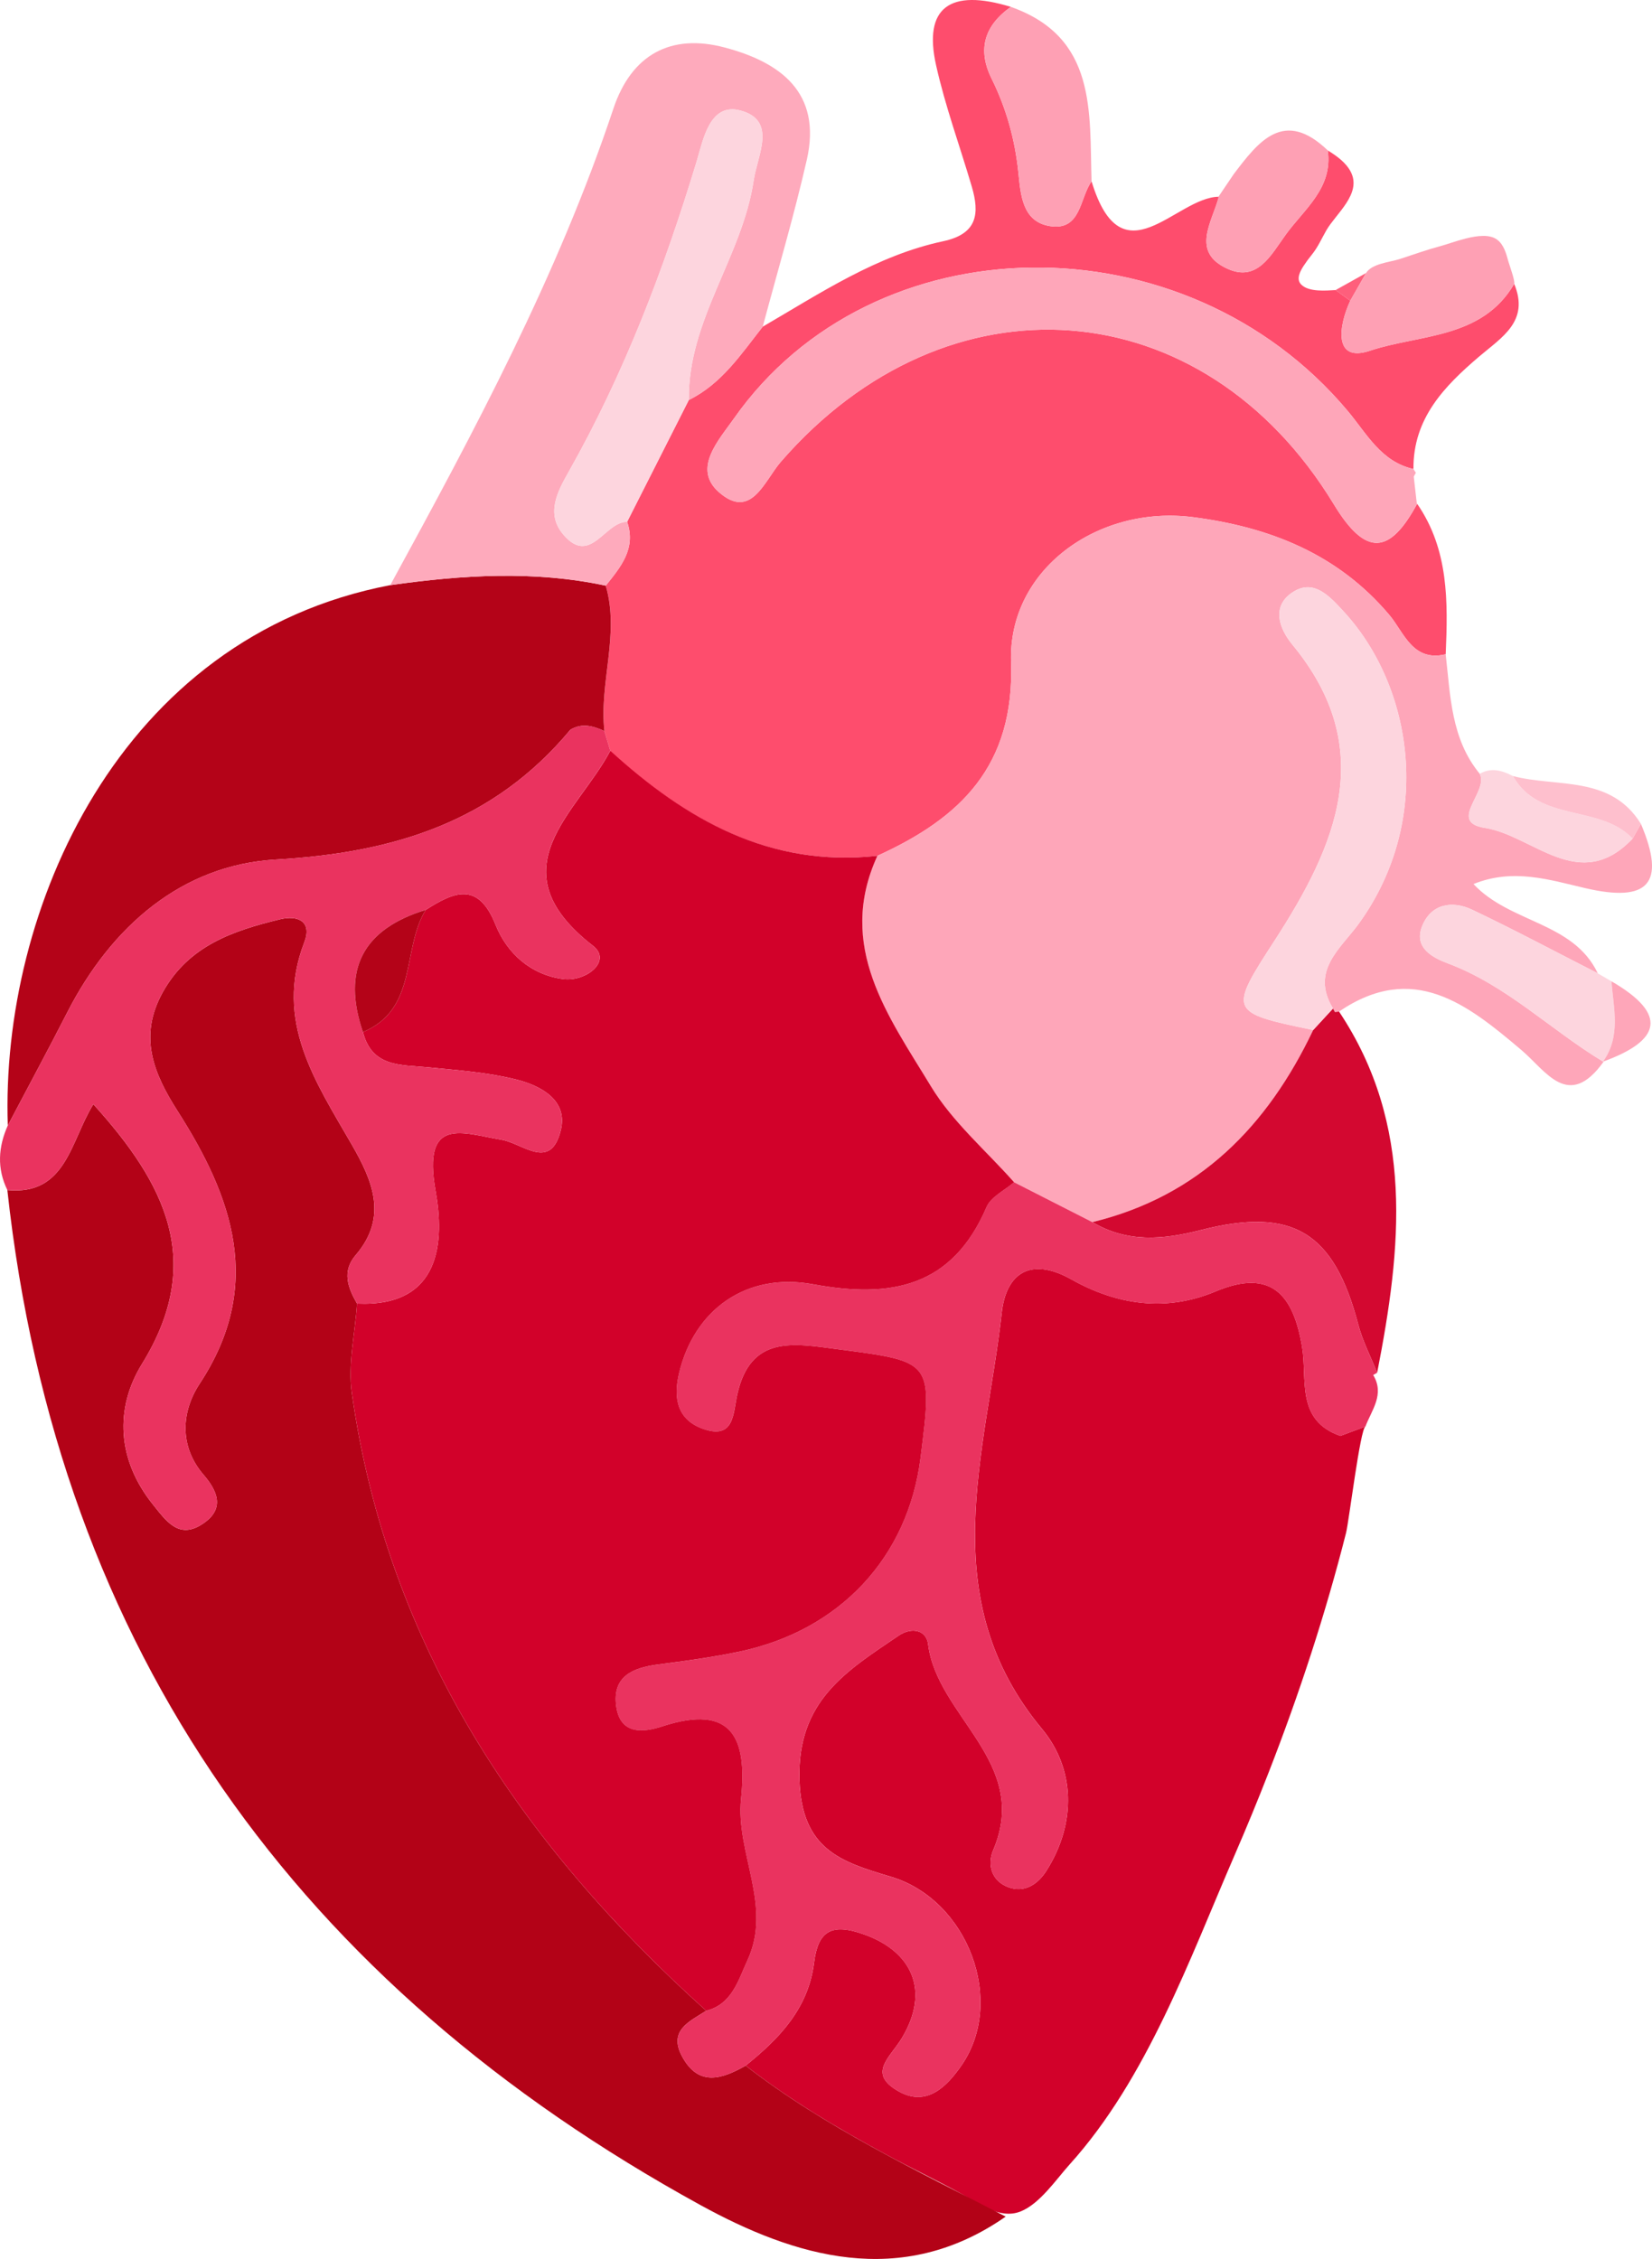
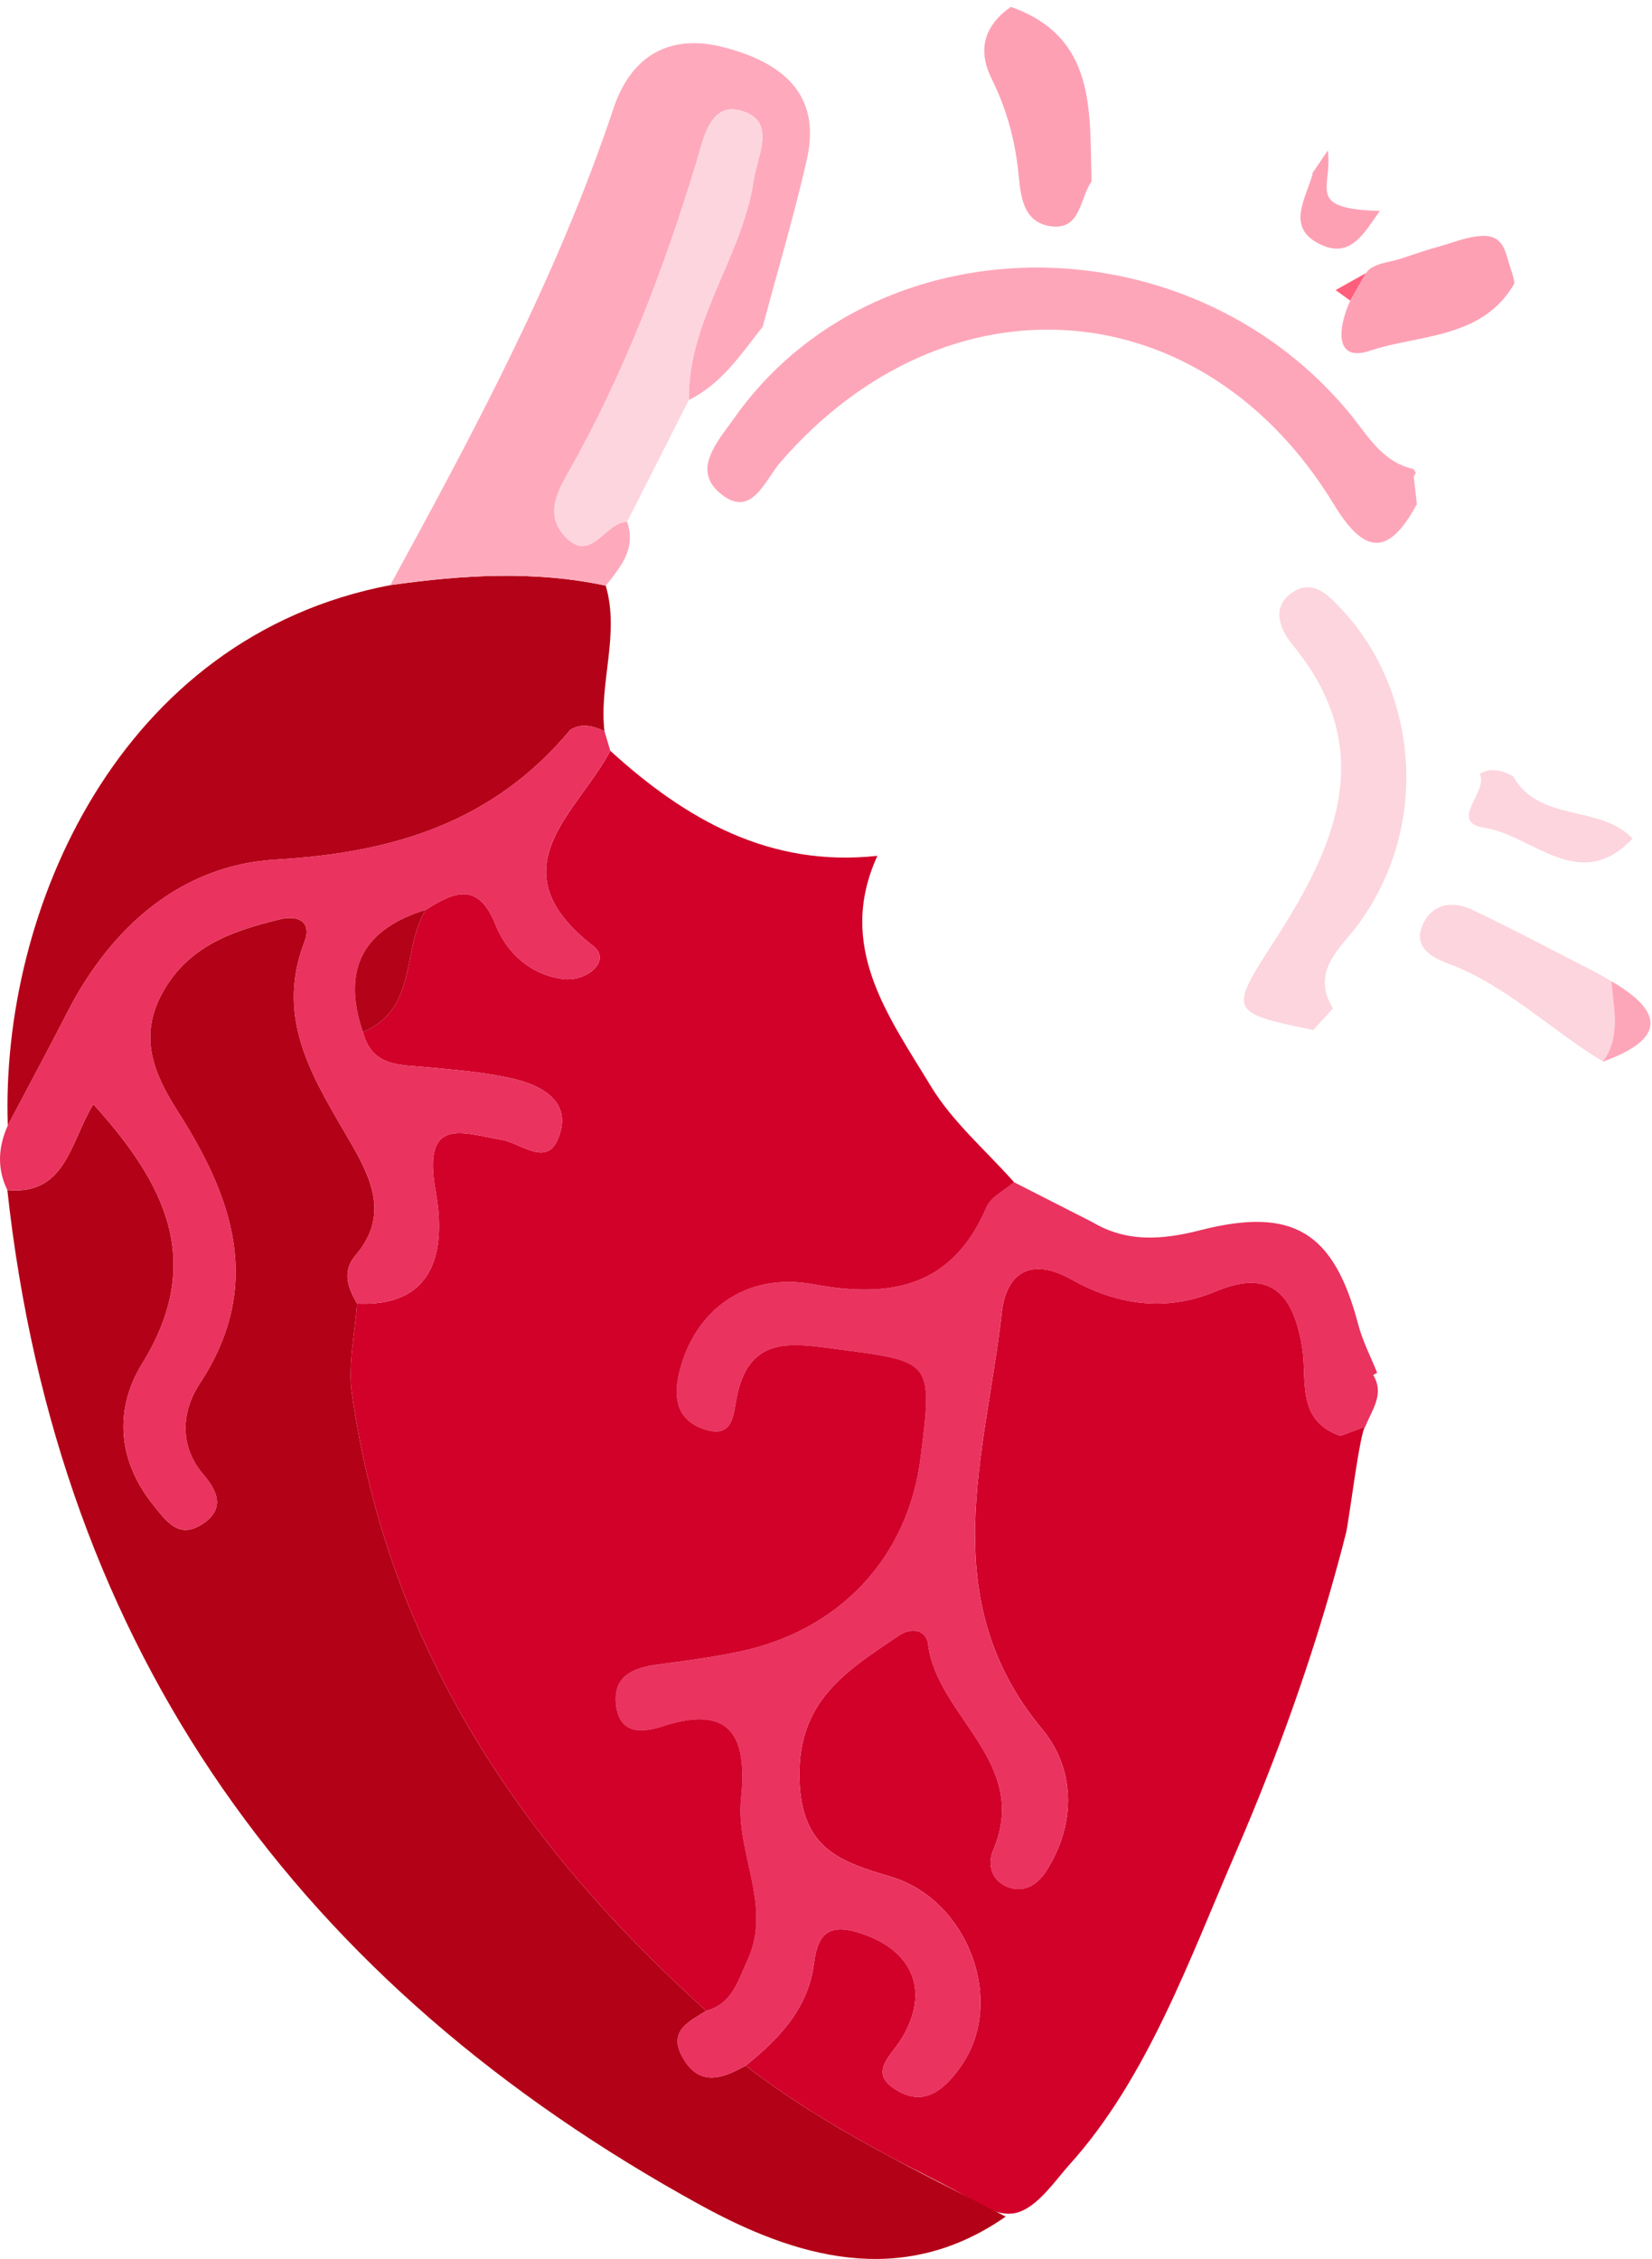
<svg xmlns="http://www.w3.org/2000/svg" version="1.1" id="レイヤー_1" x="0px" y="0px" viewBox="0 0 103.971 142.189" style="enable-background:new 0 0 103.971 142.189;" xml:space="preserve">
  <style type="text/css">
	.st0{fill:#D2012A;}
	.st1{fill:#B30217;}
	.st2{fill:#FE4D6D;}
	.st3{fill:#FEA6B9;}
	.st4{fill:#B40318;}
	.st5{fill:#FEAABC;}
	.st6{fill:#D30830;}
	.st7{fill:#FEA0B4;}
	.st8{fill:#FDD5DE;}
	.st9{fill:#FEBFCD;}
	.st10{fill:#EA335F;}
	.st11{fill:#FE5F7C;}
</style>
  <g>
    <path class="st0" d="M79.831,111.6c1.927-4.938,3.596-10.022,4.885-15.116   c0.18-0.711,0.896-6.57,1.218-6.69c-0.526,0.195-1.051,0.391-1.578,0.586   c-2.823-0.987-2.067-3.556-2.408-5.607c-0.537-3.22-1.903-4.976-5.441-3.488   c-3.146,1.323-6.23,0.845-9.075-0.754c-2.626-1.476-4.117-0.325-4.384,2.078   c-0.987,8.882-4.327,17.966,2.534,26.221c2.053,2.47,2.202,5.883,0.278,8.919   c-0.541,0.854-1.37,1.41-2.388,1.042c-1.063-0.384-1.358-1.412-0.961-2.341   c2.359-5.528-3.536-8.383-4.101-12.968c-0.106-0.864-1.014-1.1-1.858-0.526   c-3.251,2.211-6.405,4.082-6.238,9.102c0.145,4.348,2.602,5.135,5.74,6.067   c4.88,1.449,7.264,7.856,4.447,11.895c-0.898,1.288-2.159,2.623-3.947,1.616   c-1.999-1.127-0.537-2.111,0.213-3.361c1.793-2.994,0.613-5.452-2.395-6.519   c-2.071-0.735-2.891-0.191-3.139,1.785c-0.362,2.883-2.185,4.774-4.305,6.477   c2.777,2.158,5.806,3.961,8.897,5.629c1.536,0.83,3.118,1.581,4.647,2.422   c1.095,0.602,2.427,1.648,3.748,1.134c1.216-0.473,2.254-2.028,3.103-2.969   c4.868-5.398,7.544-12.925,10.403-19.52   C78.455,115.032,79.159,113.325,79.831,111.6z" />
    <path class="st1" d="M46.928,130.02c5.027,3.905,10.764,6.588,16.366,9.502   c-6.589,4.6-13.32,2.508-19.206-0.723   C18.891,124.964,3.639,104.023,0.462,74.908c3.709,0.353,3.971-3.082,5.413-5.404   c4.544,5.019,7.029,9.919,3.064,16.342c-1.731,2.804-1.572,6.044,0.686,8.853   c0.823,1.023,1.6,2.182,3.056,1.267c1.396-0.877,1.157-1.948,0.131-3.136   c-1.539-1.782-1.407-3.971-0.244-5.738c4.06-6.172,2.084-11.715-1.393-17.16   c-1.513-2.369-2.48-4.702-0.927-7.486c1.637-2.936,4.438-3.867,7.38-4.583   c1.106-0.269,2.034,0.127,1.525,1.446c-1.915,4.977,0.715,8.787,2.989,12.741   c1.283,2.23,2.309,4.545,0.243,6.952c-0.881,1.027-0.488,2.052,0.086,3.053   c-0.125,1.884-0.584,3.817-0.326,5.645c2.25,15.933,10.634,28.362,22.301,38.868   c-1.052,0.671-2.395,1.238-1.519,2.87   C43.962,131.365,45.439,130.864,46.928,130.02z" />
-     <path class="st2" d="M83.567,9.47c0.553,0.339,1.145,0.76,1.449,1.353   c0.703,1.373-0.938,2.624-1.54,3.674c-0.308,0.537-0.533,1.068-0.927,1.55   c-0.178,0.218-0.348,0.448-0.501,0.684c-0.21,0.325-0.493,0.827-0.163,1.17   c0.48,0.499,1.566,0.386,2.172,0.358c0.309,0.222,0.616,0.445,0.925,0.667   c-0.737,1.579-1.081,3.927,1.241,3.148c3.088-1.034,7.048-0.723,9.075-4.206   c0.979,2.349-0.776,3.356-2.199,4.569c-2.197,1.872-4.17,3.9-4.141,7.085   c-2.05-0.464-2.935-2.222-4.143-3.661c-10.264-12.226-29.875-11.989-38.632,0.494   c-0.939,1.339-2.623,3.14-0.94,4.621c2.037,1.793,2.859-0.711,3.904-1.914   c10.469-12.057,26.576-10.864,34.806,2.692c1.999,3.292,3.505,3.169,5.237-0.045   c1.995,2.887,1.94,6.172,1.797,9.473c-2.08,0.504-2.635-1.389-3.535-2.459   c-3.255-3.869-7.572-5.55-12.353-6.169c-6.033-0.781-11.664,3.33-11.465,9.112   c0.225,6.548-3.179,9.821-8.415,12.203c-6.764,0.739-12.051-2.27-16.792-6.551   c-0.129-0.433-0.257-0.867-0.386-1.3c-0.342-3.053,0.979-6.097,0.083-9.154   c0.94-1.175,1.926-2.334,1.345-4.018c1.294-2.556,2.588-5.112,3.882-7.669   c2.067-1.016,3.29-2.886,4.652-4.614c3.634-2.114,7.167-4.483,11.35-5.377   c2.169-0.463,2.31-1.736,1.804-3.452c-0.75-2.548-1.672-5.056-2.247-7.642   c-0.803-3.61,0.861-4.838,4.708-3.659c-1.658,1.17-2.123,2.674-1.212,4.513   c0.922,1.863,1.467,3.81,1.684,5.889c0.145,1.384,0.23,3.112,1.979,3.396   c1.973,0.321,1.872-1.748,2.63-2.817c1.925,6.333,5.297,0.991,8.01,0.97   c-0.42,1.595-1.785,3.466,0.531,4.527c1.891,0.866,2.742-0.847,3.678-2.139   C82.097,13.143,83.893,11.844,83.567,9.47z" />
-     <path class="st3" d="M55.218,53.869c5.235-2.382,8.64-5.655,8.415-12.203   c-0.199-5.782,5.431-9.892,11.465-9.112c4.781,0.619,9.098,2.3,12.353,6.169   c0.9,1.07,1.455,2.963,3.535,2.459c0.3,2.627,0.337,5.332,2.144,7.524   c0.587,1.133-2.052,3.035,0.319,3.404c3.04,0.473,5.962,4.198,9.3,0.675   c0.174-0.31,0.348-0.62,0.523-0.93c1.598,3.767,0.473,4.975-3.517,4.045   c-2.213-0.516-4.531-1.269-7.019-0.254c2.309,2.471,6.281,2.373,7.822,5.619   c-2.629-1.341-5.233-2.733-7.898-4c-1.257-0.598-2.577-0.384-3.149,1.012   c-0.558,1.362,0.628,1.995,1.624,2.367c3.701,1.387,6.477,4.204,9.784,6.192   c-2.211,3.081-3.623,0.565-5.173-0.746c-3.392-2.872-6.798-5.598-11.472-2.418   l-0.256,0.035l-0.123-0.226c-1.453-2.393,0.504-3.789,1.639-5.367   c4.706-6.536,3.401-14.883-0.968-19.622c-0.876-0.95-1.866-2.07-3.183-1.233   c-1.375,0.875-0.901,2.279-0.047,3.315c5.42,6.569,2.767,12.637-1.13,18.649   c-2.888,4.454-2.862,4.514,2.44,5.61c-2.879,6.058-7.186,10.465-13.898,12.092   c-1.643-0.837-3.288-1.674-4.93-2.511c-1.771-2.002-3.878-3.798-5.24-6.05   C55.922,63.971,52.606,59.57,55.218,53.869z" />
    <path class="st4" d="M35.896,45.935c-4.844,5.813-11.117,7.743-18.544,8.169   c-5.9,0.339-10.344,4.198-13.119,9.623c-1.22,2.385-2.493,4.744-3.742,7.114   c-0.464-13.52,6.989-30.745,24.069-34.009c4.525-0.641,9.048-0.933,13.563,0.032   c0.896,3.057-0.425,6.101-0.083,9.154C37.338,45.699,36.631,45.486,35.896,45.935   z" />
    <path class="st5" d="M38.124,36.864c-4.515-0.964-9.038-0.673-13.563-0.032   c5.299-9.708,10.525-19.449,14.043-29.991c1.141-3.418,3.624-4.745,6.999-3.853   c3.489,0.922,6.142,2.826,5.174,7.072c-0.805,3.527-1.839,7.003-2.773,10.503   c-1.364,1.729-2.587,3.598-4.652,4.616c-0.07-5.025,3.365-9.022,4.081-13.822   c0.24-1.614,1.488-3.769-0.825-4.4c-1.952-0.531-2.36,1.875-2.761,3.198   c-2.059,6.79-4.567,13.373-8.067,19.562c-0.706,1.247-1.441,2.63-0.317,3.942   c1.702,1.985,2.604-0.834,4.007-0.812C40.05,34.53,39.063,35.689,38.124,36.864   z" />
-     <path class="st6" d="M86.673,86.408c-0.402-1.009-0.915-1.989-1.189-3.033   c-1.525-5.813-4.09-7.434-9.927-5.945c-2.385,0.609-4.623,0.795-6.807-0.505   c6.711-1.628,11.018-6.035,13.897-12.092c0.416-0.451,0.832-0.902,1.247-1.353   l0.123,0.226l0.256-0.035C89.039,70.817,88.207,78.574,86.673,86.408z" />
    <path class="st7" d="M68.699,11.414c-0.758,1.069-0.657,3.138-2.63,2.817   c-1.75-0.284-1.835-2.012-1.979-3.396c-0.216-2.078-0.762-4.026-1.684-5.889   c-0.911-1.839-0.446-3.343,1.212-4.513C69.042,2.349,68.561,7.026,68.699,11.414z" />
    <path class="st8" d="M100.919,66.837c-3.307-1.989-6.083-4.806-9.784-6.192   c-0.996-0.373-2.183-1.006-1.624-2.367c0.572-1.397,1.892-1.61,3.149-1.012   c2.664,1.267,5.269,2.659,7.898,4c0.288,0.168,0.576,0.336,0.863,0.504   c0.127,1.718,0.607,3.473-0.539,5.059L100.919,66.837z" />
    <path class="st8" d="M102.748,52.785c-3.338,3.523-6.26-0.202-9.3-0.675   c-2.371-0.37,0.268-2.272-0.319-3.404c0.731-0.418,1.416-0.207,2.091,0.143   C96.872,51.801,100.689,50.611,102.748,52.785z" />
-     <path class="st9" d="M102.748,52.785c-2.059-2.174-5.876-0.985-7.528-3.937   c2.787,0.729,6.145-0.071,8.051,3.007   C103.096,52.165,102.922,52.475,102.748,52.785z" />
    <path class="st3" d="M100.882,66.827c1.146-1.586,0.666-3.341,0.539-5.059   C105.001,63.845,104.537,65.501,100.882,66.827z" />
    <path class="st10" d="M86.424,86.549c-0.001-0.001,0.248-0.142,0.248-0.142   c-0.402-1.009-0.915-1.989-1.188-3.031c-1.525-5.813-4.091-7.435-9.927-5.945   c-2.385,0.609-4.623,0.795-6.808-0.505c-1.645-0.838-3.288-1.674-4.932-2.512   c-0.591,0.516-1.453,0.915-1.732,1.565c-2.164,5.053-6.029,5.76-10.902,4.861   c-4.247-0.784-7.514,1.628-8.451,5.615c-0.376,1.6-0.083,2.919,1.513,3.485   c1.964,0.695,1.886-0.958,2.148-2.147c0.831-3.775,3.536-3.23,6.297-2.871   c6.007,0.783,6.013,0.733,5.243,6.844c-0.791,6.259-5.074,10.867-11.414,12.198   c-1.688,0.355-3.405,0.587-5.118,0.809c-1.572,0.204-2.87,0.737-2.624,2.604   c0.237,1.811,1.656,1.696,2.905,1.288c4.414-1.44,5.348,0.762,4.955,4.558   c-0.353,3.413,2.003,6.734,0.397,10.184c-0.581,1.249-0.958,2.744-2.59,3.162   c-1.051,0.671-2.395,1.238-1.519,2.871c1.036,1.927,2.513,1.427,4.001,0.581   c2.119-1.703,3.942-3.594,4.305-6.477c0.248-1.977,1.068-2.521,3.139-1.785   c3.008,1.067,4.188,3.525,2.395,6.519c-0.749,1.25-2.212,2.234-0.213,3.361   c1.788,1.007,3.049-0.328,3.947-1.616c2.818-4.039,0.434-10.445-4.447-11.895   c-3.137-0.932-5.595-1.719-5.74-6.067c-0.167-5.021,2.988-6.891,6.238-9.102   c0.844-0.574,1.752-0.338,1.858,0.526c0.566,4.585,6.46,7.44,4.101,12.968   c-0.397,0.929-0.102,1.957,0.961,2.341c1.018,0.368,1.847-0.188,2.388-1.042   c1.924-3.035,1.775-6.448-0.278-8.919c-6.862-8.256-3.521-17.339-2.534-26.221   c0.267-2.403,1.758-3.554,4.384-2.078c2.845,1.599,5.93,2.078,9.075,0.754   c3.538-1.488,4.903,0.267,5.441,3.488c0.341,2.051-0.415,4.62,2.408,5.607   c0.527-0.195,1.052-0.391,1.578-0.586C86.329,88.747,87.16,87.764,86.424,86.549   z" />
    <path class="st11" d="M85.973,17.188c-0.329,0.58-0.659,1.16-0.991,1.738   c-0.31-0.222-0.617-0.444-0.926-0.667   C84.695,17.902,85.334,17.545,85.973,17.188z" />
-     <path class="st7" d="M83.567,9.47c-2.754-2.643-4.344-0.595-5.923,1.494   c-0.331,0.488-0.66,0.976-0.99,1.465c0.016,0.002,0.024-0.003,0.041-0.001   c-0.433,1.585-1.75,3.431,0.545,4.482c1.891,0.867,2.742-0.847,3.678-2.138   C82.097,13.143,83.893,11.844,83.567,9.47z" />
+     <path class="st7" d="M83.567,9.47c-0.331,0.488-0.66,0.976-0.99,1.465c0.016,0.002,0.024-0.003,0.041-0.001   c-0.433,1.585-1.75,3.431,0.545,4.482c1.891,0.867,2.742-0.847,3.678-2.138   C82.097,13.143,83.893,11.844,83.567,9.47z" />
    <path class="st3" d="M89.179,31.786l0.008-0.077c-0.005,0.009-0.009,0.015-0.014,0.024   c-0.065-0.578-0.131-1.156-0.196-1.733c0.001,0,0.133-0.244,0.133-0.244   s-0.152-0.232-0.154-0.233c-2.05-0.464-2.934-2.222-4.143-3.661   c-10.264-12.226-29.874-11.989-38.632,0.494c-0.939,1.337-2.623,3.14-0.94,4.62   c2.037,1.793,2.859-0.711,3.904-1.914c10.47-12.056,26.576-10.864,34.806,2.692   c1.987,3.272,3.489,3.164,5.207,0.005C89.167,31.767,89.169,31.777,89.179,31.786   z" />
    <path class="st11" d="M87.257,16.796c-0.453,0.143-0.905,0.286-1.358,0.428   C86.352,17.082,86.805,16.939,87.257,16.796z" />
    <g>
      <path class="st7" d="M85.9,17.224c0.022-0.006,0.044-0.013,0.065-0.02    c0.003-0.005,0.006-0.01,0.009-0.016    C85.974,17.188,85.899,17.224,85.9,17.224z" />
      <path class="st7" d="M92.25,15.013c-0.595,0.15-1.177,0.365-1.576,0.473    c-0.867,0.234-1.713,0.533-2.565,0.814c-0.62,0.204-1.793,0.286-2.145,0.904    c-0.327,0.574-0.655,1.149-0.982,1.723c-0.739,1.579-1.082,3.926,1.239,3.149    c3.088-1.036,7.048-0.723,9.076-4.207c0.081-0.141-0.319-1.241-0.374-1.442    c-0.13-0.479-0.278-1.023-0.695-1.339    C93.766,14.738,92.997,14.825,92.25,15.013z" />
    </g>
    <path class="st0" d="M22.471,82.054c5.332,0.238,5.5-3.977,4.942-7.093   c-0.853-4.757,1.715-3.627,4.127-3.226c1.379,0.23,3.106,2.006,3.752-0.589   c0.469-1.888-1.245-2.803-2.78-3.191c-1.801-0.455-3.691-0.587-5.551-0.772   c-1.706-0.168-3.55,0.018-4.119-2.222c3.481-1.452,2.43-5.231,3.95-7.689   c1.769-1.129,3.298-1.82,4.396,0.934c0.715,1.793,2.216,3.154,4.248,3.416   c1.475,0.19,3.097-1.146,1.884-2.089c-6.242-4.853-0.972-8.362,1.089-12.276   c4.76,4.342,10.047,7.351,16.811,6.612c-2.612,5.701,0.704,10.102,3.361,14.495   c1.362,2.252,3.469,4.049,5.24,6.05c-0.592,0.515-1.454,0.915-1.733,1.564   c-2.165,5.053-6.029,5.76-10.902,4.861c-4.247-0.784-7.514,1.628-8.452,5.615   c-0.376,1.6-0.083,2.919,1.514,3.485c1.964,0.695,1.887-0.958,2.148-2.146   c0.83-3.775,3.536-3.231,6.296-2.871c6.007,0.783,6.014,0.732,5.243,6.843   c-0.79,6.259-5.074,10.867-11.414,12.198c-1.688,0.354-3.406,0.585-5.118,0.808   c-1.571,0.205-2.869,0.737-2.624,2.604c0.237,1.811,1.656,1.696,2.906,1.288   c4.414-1.44,5.347,0.761,4.954,4.558c-0.353,3.413,2.003,6.734,0.397,10.184   c-0.581,1.249-0.958,2.744-2.59,3.162   c-11.666-10.506-20.05-22.935-22.3-38.868   C21.887,85.871,22.346,83.938,22.471,82.054z" />
    <path class="st8" d="M39.469,32.847c-1.403-0.022-2.305,2.797-4.007,0.812   c-1.123-1.311-0.388-2.695,0.317-3.942c3.5-6.19,6.008-12.772,8.067-19.562   c0.401-1.323,0.809-3.73,2.761-3.198c2.313,0.63,1.065,2.786,0.825,4.4   c-0.716,4.8-4.151,8.797-4.081,13.822   C42.057,27.734,40.762,30.291,39.469,32.847z" />
    <path class="st10" d="M35.291,71.146c0.469-1.889-1.246-2.804-2.78-3.191   c-1.801-0.455-3.691-0.587-5.551-0.772c-1.706-0.168-3.55,0.018-4.118-2.222   c-1.339-3.927-0.007-6.481,3.949-7.689c1.769-1.128,3.298-1.82,4.396,0.933   c0.715,1.793,2.216,3.154,4.248,3.416c1.475,0.19,3.097-1.146,1.884-2.09   c-6.223-4.837-1.008-8.339,1.066-12.238c0.014,0.008,0.028,0.015,0.042,0.023   c-0.129-0.433-0.257-0.866-0.386-1.3c-0.703-0.319-1.41-0.533-2.144-0.083   c-4.845,5.813-11.117,7.743-18.544,8.169c-5.9,0.338-10.344,4.198-13.12,9.623   c-1.22,2.385-2.492,4.744-3.741,7.114c-0.604,1.352-0.694,2.707-0.03,4.066   c3.709,0.354,3.971-3.082,5.413-5.404c4.546,5.019,7.029,9.918,3.064,16.342   c-1.73,2.804-1.571,6.044,0.686,8.853c0.824,1.023,1.601,2.182,3.057,1.268   c1.396-0.877,1.157-1.948,0.131-3.136c-1.539-1.781-1.407-3.971-0.244-5.738   c4.06-6.173,2.084-11.715-1.394-17.161c-1.513-2.369-2.478-4.701-0.927-7.485   c1.637-2.936,4.438-3.868,7.38-4.583c1.106-0.269,2.034,0.127,1.525,1.446   c-1.915,4.977,0.714,8.787,2.989,12.741c1.284,2.23,2.309,4.544,0.243,6.952   c-0.882,1.026-0.488,2.052,0.087,3.053c5.332,0.237,5.5-3.977,4.942-7.093   c-0.854-4.757,1.714-3.628,4.126-3.226C32.919,71.966,34.647,73.742,35.291,71.146   z" />
    <path class="st8" d="M83.895,63.481c-0.416,0.451-0.832,0.902-1.247,1.353   c-5.302-1.097-5.328-1.156-2.44-5.611c3.897-6.012,6.55-12.081,1.13-18.649   c-0.854-1.036-1.328-2.44,0.047-3.315c1.317-0.837,2.307,0.282,3.183,1.233   c4.369,4.74,5.674,13.086,0.968,19.622C84.398,59.693,82.441,61.088,83.895,63.481z" />
    <path class="st4" d="M26.791,57.273c-1.52,2.459-0.469,6.237-3.95,7.689   C21.502,61.035,22.836,58.481,26.791,57.273z" />
  </g>
  <g>
</g>
  <g>
</g>
  <g>
</g>
  <g>
</g>
  <g>
</g>
  <g>
</g>
  <g>
</g>
  <g>
</g>
  <g>
</g>
  <g>
</g>
  <g>
</g>
  <g>
</g>
  <g>
</g>
  <g>
</g>
  <g>
</g>
</svg>